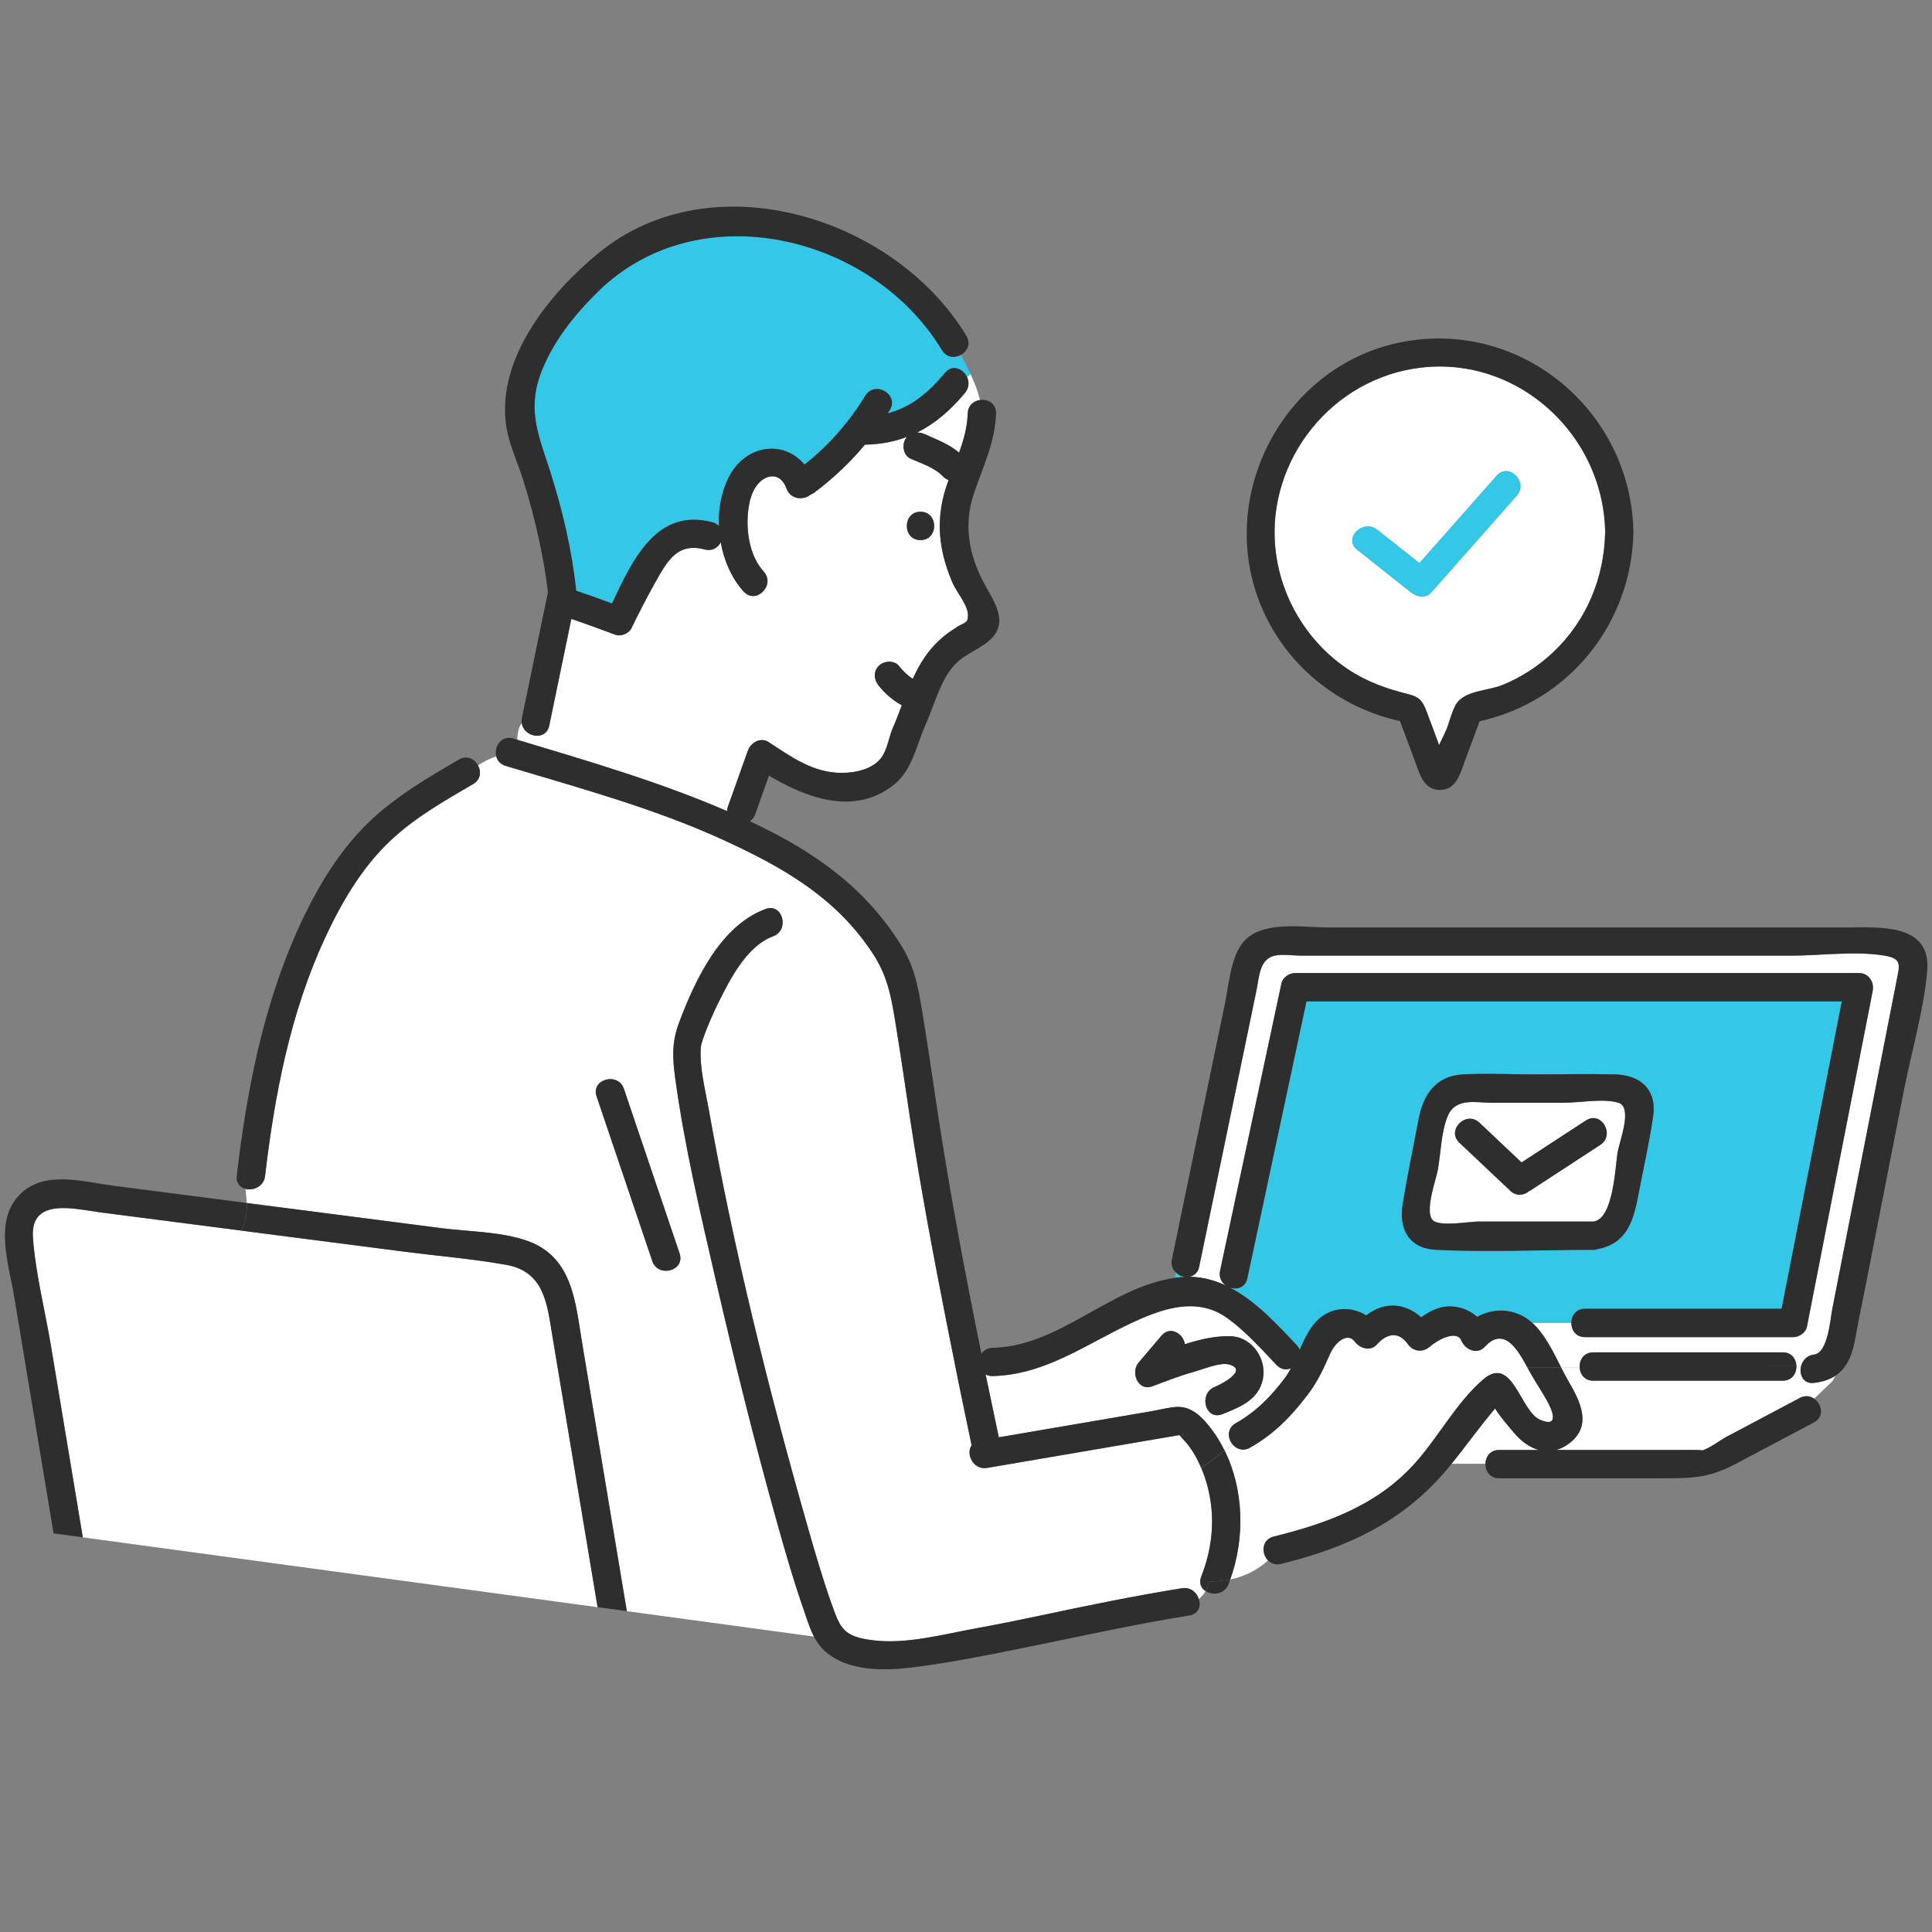
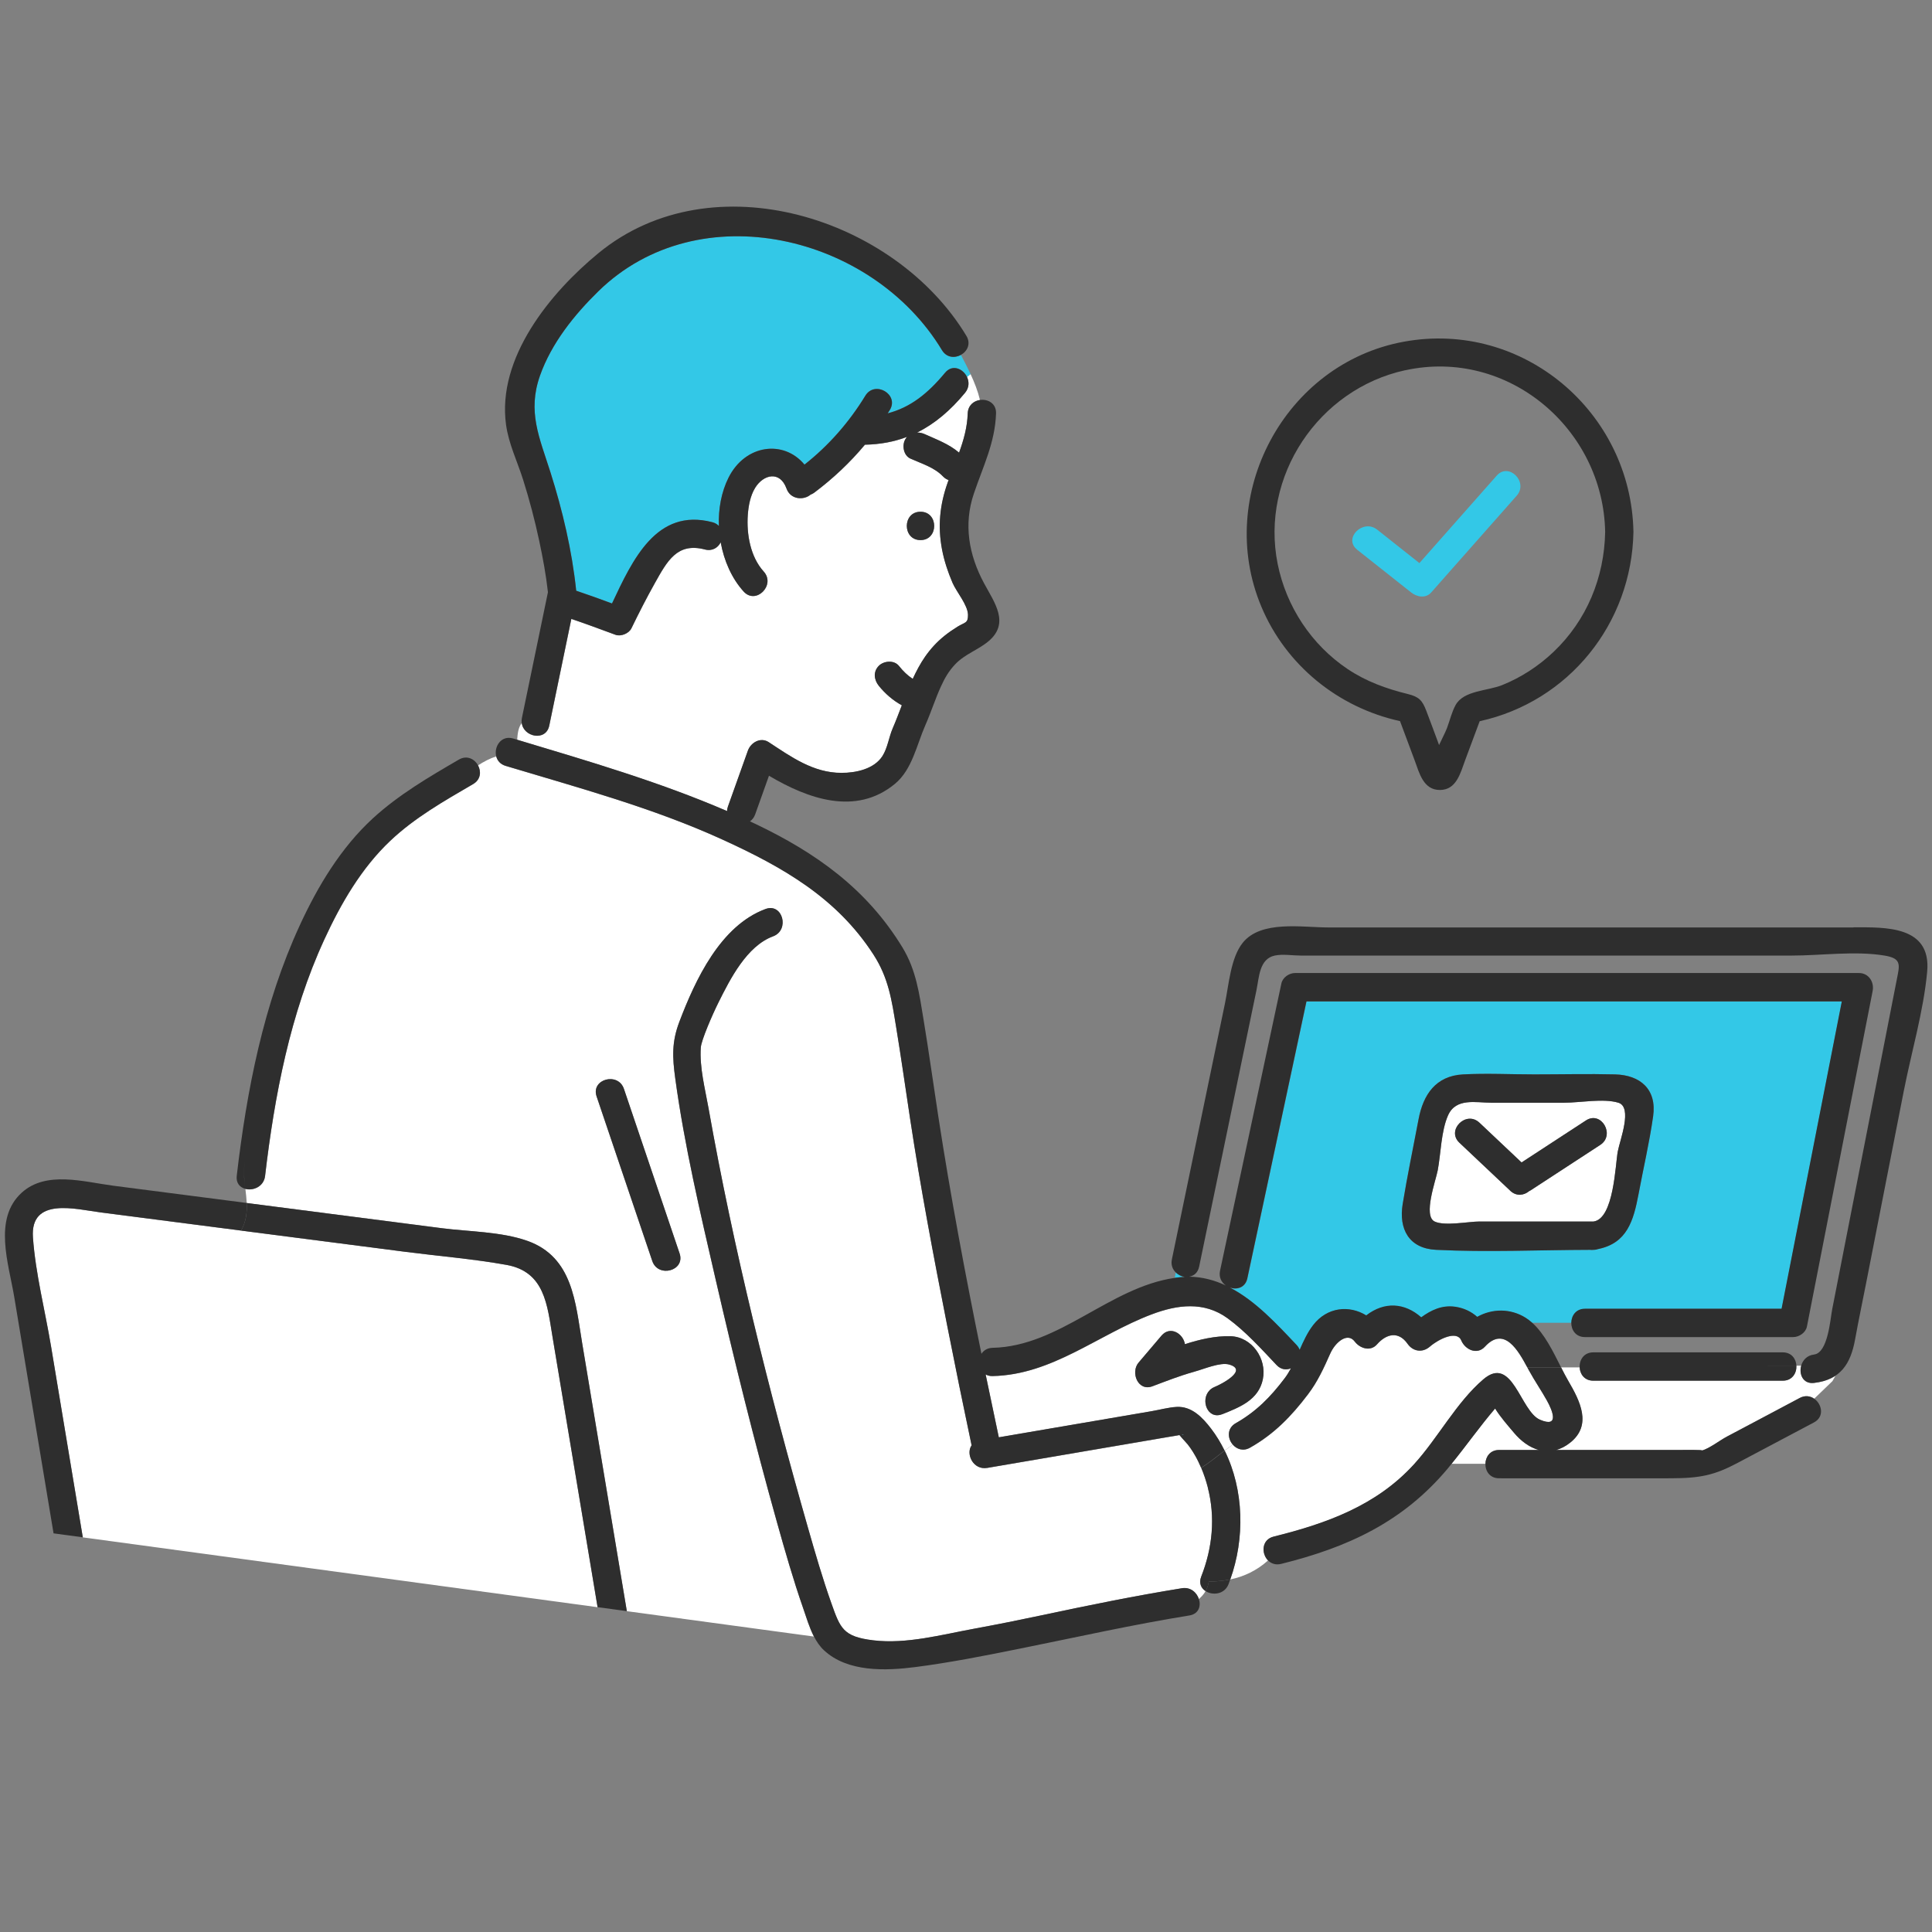
<svg xmlns="http://www.w3.org/2000/svg" id="_レイヤー_2" viewBox="0 0 434 434">
  <rect x="0" y="0" width="434" height="434" fill="#808080" stroke="none" />
  <g id="_レイヤー_1-2">
    <path d="M407.52,310.67c-2.48.29-3.42-1.97-2.88-3.88h-1.11c.08,1.65-.93,3.36-3.06,3.36h-42.57c-1.96,0-2.97-1.46-3.06-2.98h-4.16c.54,1.07,1.08,2.11,1.62,3.04,2.63,4.51,5.4,9.91.4,13.87-1.03.82-2.08,1.34-3.11,1.63h24.93c.76,0,1.52,0,2.28,0,.74,0,6.29-.1,5.47.15,1.81-.53,3.97-2.26,5.65-3.15,2.61-1.38,5.22-2.77,7.83-4.15,2.84-1.51,5.69-3.02,8.53-4.53,1.22-.65,2.38-.44,3.26.17l4.09-3.94.7-1.23c-1.26.84-2.83,1.4-4.82,1.63Z" style="fill:#fff; stroke-width:0px;" />
    <path d="M286.77,306.65c-3.39-3.59-6.97-7.56-10.97-10.48-5.32-3.89-11.35-3.08-17.14-.88-12.1,4.6-22.28,13.56-35.69,13.84-.61.01-1.12-.13-1.55-.36.97,4.71,1.96,9.42,2.96,14.12,11.43-1.95,22.85-3.91,34.28-5.86,1.84-.31,3.81-.87,5.68-.97,3.36-.18,5.79,2.35,7.74,4.9,1.17,1.53,2.16,3.18,3.01,4.9.61-.47,1.22-.91,1.84-1.34-1.19-1.37-1.36-3.66.67-4.81,4.6-2.61,7.8-5.88,10.98-10.08.54-.71.99-1.47,1.42-2.25-1.02.43-2.24.33-3.24-.74ZM283.69,309.81c-.95,4.66-5.18,6.29-9.12,7.87-3.34,1.34-5.01-3.23-2.83-5.39.3-.3.68-.56,1.14-.74,1.48-.59,7.6-3.78,3.22-5.02-2-.57-5.68,1.02-7.62,1.55-.1.03-.19.06-.29.09-3.19.88-6.23,2.09-9.33,3.25-3.25,1.22-4.95-3.14-3.1-5.32,1.72-2.02,3.44-4.04,5.15-6.06,1.96-2.3,4.89-.46,5.26,1.92,3.39-1.09,6.86-1.89,10.23-1.79,4.81.13,8.22,5.06,7.28,9.66Z" style="fill:#fff; stroke-width:0px;" />
    <path d="M265.43,322.29c.43.2.74-.1,0,0h0Z" style="fill:#33c8e7; stroke-width:0px;" />
    <path d="M347.52,314.66c-1.28-2.3-2.79-4.48-4.05-6.79-.12-.22-.24-.45-.37-.68h-.91.91c-2-3.7-5.15-9.41-9.52-4.66-1.8,1.95-4.46.64-5.32-1.4-.97-2.3-5.01-.36-7.06,1.4-1.64,1.41-3.76,1.12-5-.64-2.04-2.92-4.77-2.26-6.87.13-1.49,1.69-3.86.87-5-.64-1.61-2.14-4.34.11-5.49,2.68-1.46,3.28-2.83,6.3-5.01,9.18-3.75,4.94-7.59,8.91-13.01,11.98-1.53.87-2.99.35-3.88-.68-.62.42-1.23.87-1.84,1.34,4.37,8.85,4.55,19.75,1.26,28.93,3.14-.66,5.97-2.02,8.48-4.26-1.52-1.56-1.46-4.67,1.27-5.35,11.89-2.95,23.06-6.97,31.49-16.2,5.4-5.91,9.53-13.92,15.6-19.12,6.59-5.64,8.31,7.18,12.75,9.07,4.49,1.9,2.72-2.2,1.57-4.27Z" style="fill:#fff; stroke-width:0px;" />
    <path d="M266.14,286.85c-.75-.11-1.47-.47-2.02-1.01l-.23,1.22c.08-.01.16-.03.24-.04.68-.09,1.35-.15,2.01-.17Z" style="fill:#33c8e7; stroke-width:0px;" />
    <path d="M336.75,325.72h8.92c-2.06-.57-3.98-1.97-5.55-3.84-1.39-1.65-3.07-3.54-4.26-5.47-3.42,3.99-6.46,8.32-9.78,12.41h7.6c.04-1.56,1.05-3.1,3.07-3.1Z" style="fill:#fff; stroke-width:0px;" />
    <path d="M215.85,79.73c-1.37.75-3.22.65-4.25-1.07-15.56-25.85-54.54-35.33-77.16-13.25-5.45,5.32-10.56,11.69-13.13,18.96-2.87,8.11-.13,13.92,2.33,21.68,2.73,8.61,4.85,17.63,5.8,26.65,2.7.9,5.37,1.87,8.04,2.86,4.62-9.8,9.99-21.54,22.55-18.25.63.17,1.1.47,1.46.84-.14-3.81.54-7.61,2.15-10.82,3.75-7.52,12.42-8.6,17.08-2.96,5.46-4.3,10.05-9.54,13.67-15.48,2.13-3.49,7.64-.29,5.5,3.21-.16.25-.32.5-.48.75,5.11-1.32,9.02-4.45,12.88-9.11,1.66-2.01,4.07-.91,4.95.97.28-.21.54-.43.8-.66-.68-1.45-1.42-2.88-2.18-4.33Z" style="fill:#33c8e7; stroke-width:0px;" />
    <path d="M218.03,84.05c-.26.23-.52.45-.8.66.5,1.07.5,2.39-.45,3.53-3.25,3.93-6.76,6.94-10.77,8.92.57,0,1.17.11,1.72.37,2.71,1.23,5.46,2.23,7.71,4.15,1.02-2.81,1.83-5.67,1.94-8.8.06-1.82,1.36-2.83,2.76-3.03-.48-2-1.23-3.91-2.11-5.8Z" style="fill:#fff; stroke-width:0px;" />
    <path d="M213.99,130.94c-1.04-2.42-1.87-4.91-2.36-7.5-.98-5.19-.52-10,1.25-14.97.07-.21.15-.41.23-.62-.44-.15-.87-.4-1.27-.82-1.95-2.04-4.8-2.86-7.31-4-1.57-.71-1.94-2.99-1.14-4.35.11-.2.24-.37.38-.53-2.87,1.09-6,1.69-9.46,1.76-3.34,4-7.14,7.58-11.38,10.77-.28.21-.55.34-.82.44-1.53,1.31-4.5,1.17-5.41-1.35-1.47-4.08-5.2-3.19-7.05-.17-1.09,1.78-1.5,4.02-1.65,6.07-.31,4.33.57,9.43,3.57,12.73,2.75,3.03-1.74,7.54-4.5,4.5-2.67-2.95-4.41-6.9-5.16-11.06-.61,1.2-1.87,2.05-3.55,1.61-6.23-1.63-8.45,2.58-11.25,7.57-1.86,3.32-3.59,6.71-5.25,10.13-.57,1.18-2.37,1.91-3.59,1.46-3.29-1.22-6.58-2.45-9.91-3.57-1.65,7.99-3.31,15.98-4.96,23.97-.75,3.63-5.83,2.57-6.18-.62-.82,1.08-.95,2.45-1.04,3.8,15.92,4.79,31.9,9.44,47.17,16.03.01-.31.06-.63.18-.97,1.5-4.2,3-8.4,4.5-12.61.65-1.83,2.84-3.11,4.68-1.9,5.06,3.32,9.99,6.89,16.34,6.9,3.2,0,7.32-.85,9.2-3.77,1.16-1.81,1.45-4.25,2.3-6.22.72-1.66,1.38-3.42,2.06-5.19-1.99-1.09-3.75-2.61-5.17-4.37-1.08-1.34-1.32-3.18,0-4.5,1.13-1.13,3.42-1.34,4.5,0,1.01,1.24,1.96,2.16,3.12,2.93.81-1.75,1.7-3.43,2.76-4.96,1.22-1.75,2.65-3.31,4.31-4.66.96-.78,1.99-1.48,3.04-2.13,1.61-.99,2.33-.72,2.3-2.64-.04-2.22-2.59-5.13-3.47-7.18ZM206.78,121.32c-4.1,0-4.1-6.37,0-6.37s4.1,6.37,0,6.37Z" style="fill:#fff; stroke-width:0px;" />
-     <path d="M407.52,304.31c3.14-.36,3.65-7.96,4.08-10.15,1.2-6.12,2.4-12.23,3.59-18.35,2.91-14.85,5.82-29.69,8.73-44.54.81-4.16,1.63-8.31,2.44-12.47.49-2.53.21-3.57-3-4.11-6.56-1.1-14.25,0-20.88,0h-110.22c-1.8,0-4.12-.39-5.89,0-3.45.75-3.48,4.82-4.09,7.73-4.3,20.72-8.59,41.44-12.89,62.17-.28,1.37-1.19,2.06-2.23,2.23,2.96.05,5.69.79,8.24,1.98-.98-.68-1.63-1.84-1.31-3.32,4.59-21.51,9.19-43.02,13.78-64.53.29-1.35,1.74-2.34,3.07-2.34h126.68c2.19,0,3.46,2.02,3.07,4.03-4.92,25.14-9.85,50.27-14.77,75.41-.27,1.36-1.76,2.34-3.07,2.34h-46.79c-2.08,0-3.1-1.64-3.07-3.26h-8.82c2.82,2.5,4.72,6.49,6.52,10.05h4.16c-.09-1.66.92-3.39,3.06-3.39h42.57c1.97,0,2.99,1.47,3.06,3h1.11c.35-1.22,1.31-2.3,2.88-2.49Z" style="fill:#fff; stroke-width:0px;" />
    <path d="M356.06,294.03h44.17c4.51-23.01,9.02-46.03,13.53-69.04h-120.26c-4.43,20.73-8.85,41.46-13.28,62.2-.45,2.1-2.34,2.62-3.92,2.08,5.73,2.97,10.53,8.18,14.97,12.88.33.35.56.73.7,1.11.86-1.96,1.74-3.89,3.03-5.56,3.13-4.07,8.11-4.53,11.93-2.18,4.08-3.16,8.64-2.85,12.35.43,2.24-1.63,4.68-2.79,7.64-2.37,1.93.27,3.59,1.08,4.94,2.27,3.33-1.88,7.46-1.94,10.87.2.51.32.99.7,1.45,1.1h8.82c.03-1.57,1.05-3.11,3.07-3.11ZM322.6,280.76c-6.13-.3-8.43-4.69-7.51-10.32,1.04-6.35,2.38-12.67,3.56-18.99,1.04-5.54,3.84-9.77,10.01-10.1,5.3-.28,10.69,0,15.99,0,6.04,0,12.1-.15,18.14,0,5.69.15,9.41,3.37,8.56,9.39-.83,5.87-2.2,11.72-3.29,17.55-1.12,5.95-2.58,10.96-9.01,12.28-.33.11-.68.19-1.09.19-.29.04-.55.03-.8,0-11.48.02-23.1.56-34.56,0Z" style="fill:#33c8e7; stroke-width:0px;" />
    <path d="M269.84,354.16c2.54-6.45,3.21-13.27,1.47-20.03-.39-1.5-.88-2.97-1.48-4.39-2.05,1.28-4.26,2.2-6.86,2.2,2.6,0,4.81-.92,6.86-2.2-.41-.97-.86-1.92-1.39-2.82-.66-1.14-1.4-2.27-2.32-3.22-.15-.15-.8-.85-1.16-1.32-.75.16-1.53.26-2.28.39-2.73.47-5.45.93-8.18,1.4-10.91,1.86-21.81,3.73-32.72,5.59-3.16.54-4.87-3.14-3.51-5.07-1.9-8.94-3.72-17.9-5.48-26.86-3.05-15.48-5.99-30.99-8.35-46.59-1.03-6.83-2-13.67-3.12-20.48-1.01-6.14-1.72-11.06-5.07-16.27-8.28-12.84-20.46-19.72-33.98-25.89-15.59-7.12-32.31-11.62-48.67-16.54-1.21-.36-1.88-1.2-2.12-2.15-1.47.48-2.82,1.19-4.09,2.02.75,1.37.64,3.2-1.09,4.21-6.52,3.8-13.09,7.52-18.62,12.75-6.5,6.14-11.1,14.11-14.82,22.18-7.66,16.62-11.19,35.03-13.3,53.1-.28,2.41-2.67,3.38-4.44,2.91.13,1.06.25,2.12.3,3.17,14.58,1.88,29.16,3.77,43.75,5.65,6.14.79,13.38.76,19.29,2.85,10.26,3.63,10.81,13.97,12.32,23,3.34,20.06,6.69,40.12,10.03,60.18l42.02,5.7c-1.04-2.02-1.71-4.32-2.41-6.34-2.23-6.38-4.08-12.89-5.91-19.39-5.08-18.11-9.59-36.38-13.81-54.7-3.42-14.85-6.96-29.82-9.02-44.94-.65-4.77-.81-8.17.93-12.74,3.58-9.41,9.23-21.57,19.35-25.31,3.85-1.43,5.5,4.73,1.69,6.14-5.9,2.18-9.63,9.58-12.26,14.85-1.4,2.81-3.86,8.49-3.97,10.11-.32,4.42.95,9.25,1.72,13.57,5.64,31.76,13.51,63.38,22.37,94.39,1.62,5.66,3.26,11.32,5.23,16.87,2,5.63,2.62,7.53,9.4,8.35,7.48.9,15.43-1.28,22.75-2.62,5.06-.93,10.11-1.94,15.14-3.01,10.46-2.23,20.91-4.37,31.47-6.07,1.93-.31,3.33.95,3.8,2.42.61-.52,1.13-1.11,1.51-1.77-.99-.64-1.55-1.78-.98-3.25ZM152.66,281.59c1.32,3.9-4.83,5.55-6.14,1.69-4.17-12.33-8.34-24.66-12.51-36.98-1.32-3.9,4.83-5.55,6.14-1.69,4.17,12.33,8.34,24.66,12.51,36.98Z" style="fill:#fff; stroke-width:0px;" />
    <path d="M124.1,300.2c-1.17-7-1.71-14.52-10.33-16.06-7.47-1.34-15.15-1.96-22.68-2.93-12.31-1.59-24.61-3.18-36.92-4.77-.06.11-.11.23-.18.34.07-.11.12-.23.18-.34-10.54-1.36-21.09-2.72-31.63-4.09-5.54-.72-15.8-3.53-15.14,5.64.58,8.13,2.74,16.45,4.07,24.48,2.38,14.29,4.75,28.59,7.13,42.88l115.64,15.69c-3.38-20.28-6.76-40.55-10.14-60.83Z" style="fill:#fff; stroke-width:0px;" />
    <path d="M270.82,357.42c1.58,1.02,4.25.76,5.16-1.56.14-.35.25-.71.38-1.06-1.53.32-3.14.48-4.83.48-.1.78-.34,1.49-.72,2.14Z" style="fill:#2e2e2e; stroke-width:0px;" />
    <path d="M407.55,314.21l-2.74,2.63,2.74-2.63c-.88-.61-2.04-.82-3.26-.17-2.85,1.51-5.69,3.02-8.53,4.53-2.61,1.38-5.22,2.77-7.83,4.15-1.68.89-3.84,2.62-5.65,3.15.82-.24-4.73-.15-5.47-.15-.76,0-1.52,0-2.28,0h-24.93c1.04-.29,2.08-.81,3.11-1.63,5-3.96,2.23-9.36-.4-13.87-.55-.94-1.08-1.97-1.62-3.04h-7.59c.13.24.25.47.37.68,1.26,2.31,2.77,4.49,4.05,6.79,1.15,2.07,2.92,6.18-1.57,4.27-4.44-1.88-6.17-14.71-12.75-9.07-6.07,5.2-10.2,13.21-15.6,19.12-8.43,9.23-19.59,13.25-31.49,16.2-2.73.68-2.79,3.79-1.27,5.35.88-.78,1.73-1.68,2.53-2.68-.81,1.01-1.65,1.9-2.53,2.68.69.71,1.71,1.1,2.96.79,15.02-3.72,27.38-9.44,37.41-21.41.3-.36.58-.72.87-1.08h-5.53,5.53c3.32-4.08,6.36-8.41,9.78-12.41,1.19,1.93,2.87,3.82,4.26,5.47,1.57,1.87,3.48,3.27,5.55,3.84h-8.92c-2.01,0-3.03,1.54-3.07,3.1h1.94-1.94c-.04,1.62.98,3.26,3.07,3.26,12.84,0,25.69.03,38.53,0,6.69-.01,9.87-.7,15.08-3.47,5.71-3.03,11.42-6.06,17.13-9.08,2.4-1.27,1.79-4.12.05-5.33Z" style="fill:#2e2e2e; stroke-width:0px;" />
    <path d="M416.39,208.34h-118.04c-5.81,0-15.09-1.68-19.19,3.45-2.72,3.41-3.11,9.41-3.99,13.63-1.51,7.28-3.02,14.56-4.53,21.84-2.46,11.88-4.93,23.77-7.39,35.65-.26,1.23.16,2.23.87,2.93l.78-4.16-.78,4.16c.55.54,1.27.9,2.02,1.01-.66.02-1.33.08-2.01.17-.08.01-.16.03-.24.04l-1.31,6.99,1.31-6.99c-14.72,2.14-25.86,15.38-40.91,15.71-1.18.03-2.01.58-2.51,1.34-3.6-17.66-6.93-35.38-9.67-53.18-1.12-7.28-2.13-14.58-3.33-21.86-.96-5.83-1.65-11.15-4.75-16.25-8.03-13.18-19.47-21.29-33.15-27.8-.36-.17-.73-.34-1.1-.51.51-.35.93-.88,1.18-1.59,1.03-2.89,2.06-5.77,3.09-8.66,8.69,5.15,19.5,9.1,28.31,1.81,3.86-3.19,4.89-8.79,6.83-13.19,1.26-2.85,2.2-5.85,3.49-8.68.85-1.86,1.74-3.43,3.2-4.97,2.2-2.33,5.16-3.21,7.53-5.22,4.78-4.06,1.28-8.66-1.04-12.98-3.43-6.38-4.64-13.21-2.3-20.13,2.06-6.1,4.77-11.45,4.99-18.02.08-2.27-1.85-3.28-3.6-3.03.49,2.08.69,4.25.4,6.58.29-2.33.09-4.5-.4-6.58-1.41.2-2.7,1.21-2.76,3.03-.1,3.13-.92,5.99-1.94,8.8-2.25-1.93-5-2.93-7.71-4.15-.55-.25-1.15-.37-1.72-.37,4.01-1.98,7.52-4.99,10.77-8.92.94-1.14.95-2.46.45-3.53-2.01,1.5-4.48,2.54-6.23,4.3,1.75-1.75,4.23-2.79,6.23-4.3-.87-1.87-3.28-2.98-4.95-.97-3.85,4.65-7.77,7.79-12.88,9.11.16-.25.33-.49.48-.75,2.14-3.51-3.36-6.71-5.5-3.21-3.63,5.94-8.21,11.18-13.67,15.48-4.66-5.64-13.33-4.56-17.08,2.96-1.6,3.21-2.29,7.01-2.15,10.82-.36-.37-.83-.68-1.46-.84-12.56-3.29-17.93,8.44-22.55,18.25-2.67-.99-5.34-1.96-8.04-2.86-.94-9.03-3.07-18.04-5.8-26.65-2.46-7.76-5.2-13.57-2.33-21.68,2.57-7.26,7.68-13.63,13.13-18.96,22.61-22.08,61.59-12.6,77.16,13.25,1.04,1.72,2.89,1.82,4.25,1.07-.95-1.82-1.91-3.66-2.73-5.57.82,1.91,1.78,3.75,2.73,5.57,1.42-.78,2.32-2.49,1.24-4.28-16-26.57-57.02-39.61-82.62-18.61-10.85,8.9-22.87,23.55-20.79,38.59.59,4.26,2.53,8.23,3.82,12.3,1.43,4.52,2.64,9.12,3.63,13.76.81,3.8,1.53,7.66,1.96,11.54-1.95,9.42-3.9,18.85-5.85,28.27-.08.38-.08.73-.04,1.07.35-.47.83-.89,1.5-1.23-.67.34-1.14.76-1.5,1.23.35,3.19,5.43,4.26,6.18.62,1.65-7.99,3.31-15.98,4.96-23.97,3.32,1.13,6.62,2.36,9.91,3.57,1.22.45,3.02-.28,3.59-1.46,1.66-3.42,3.39-6.81,5.25-10.13,2.8-4.99,5.02-9.2,11.25-7.57,1.68.44,2.94-.41,3.55-1.61.75,4.17,2.49,8.12,5.16,11.06,2.76,3.04,7.25-1.47,4.5-4.5-2.99-3.3-3.88-8.41-3.57-12.73.15-2.05.56-4.29,1.65-6.07,1.85-3.02,5.58-3.91,7.05.17.91,2.52,3.88,2.65,5.41,1.35.27-.1.55-.23.82-.44,4.24-3.18,8.04-6.76,11.38-10.77,3.46-.07,6.59-.66,9.46-1.76-.14.16-.27.33-.38.53-.8,1.36-.43,3.64,1.14,4.35,2.52,1.14,5.36,1.96,7.31,4,.4.42.83.67,1.27.82-.08.21-.15.41-.23.62-1.76,4.97-2.23,9.78-1.25,14.97.49,2.59,1.33,5.08,2.36,7.5.88,2.05,3.43,4.96,3.47,7.18.03,1.93-.69,1.65-2.3,2.64-1.05.65-2.08,1.35-3.04,2.13-1.66,1.34-3.09,2.9-4.31,4.66-1.06,1.53-1.95,3.21-2.76,4.96-1.17-.76-2.12-1.68-3.12-2.93-1.08-1.34-3.38-1.13-4.5,0-1.32,1.32-1.08,3.16,0,4.5,1.43,1.76,3.18,3.29,5.17,4.37-.68,1.77-1.34,3.53-2.06,5.19-.85,1.97-1.14,4.41-2.3,6.22-1.88,2.93-6,3.78-9.2,3.77-6.34,0-11.27-3.58-16.34-6.9-1.83-1.2-4.02.08-4.68,1.9-1.5,4.2-3,8.4-4.5,12.61-.12.34-.17.66-.18.97-15.27-6.59-31.25-11.24-47.17-16.03-.12,1.77-.19,3.5-1.71,4.52,1.52-1.01,1.59-2.75,1.71-4.52-.29-.09-.58-.17-.86-.26-2.72-.82-4.36,1.86-3.82,3.99.28-.09.56-.2.85-.27-.29.07-.57.18-.85.27.24.95.91,1.79,2.12,2.15,16.37,4.92,33.08,9.43,48.67,16.54,13.52,6.17,25.7,13.05,33.98,25.89,3.35,5.2,4.07,10.13,5.07,16.27,1.12,6.82,2.08,13.65,3.12,20.48,2.36,15.6,5.3,31.11,8.35,46.59,1.77,8.97,3.59,17.92,5.48,26.86-1.37,1.93.35,5.61,3.51,5.07,10.91-1.86,21.81-3.73,32.72-5.59,2.73-.47,5.45-.93,8.18-1.4.76-.13,1.53-.23,2.28-.39.37.47,1.01,1.17,1.16,1.32.92.95,1.66,2.08,2.32,3.22.53.91.98,1.86,1.39,2.82,1.83-1.14,3.53-2.56,5.26-3.88-.85-1.72-1.84-3.37-3.01-4.9-1.95-2.55-4.38-5.08-7.74-4.9-1.87.1-3.84.66-5.68.97-11.43,1.95-22.85,3.91-34.28,5.86-1-4.7-1.99-9.41-2.96-14.12.43.23.94.38,1.55.36,13.41-.29,23.59-9.25,35.69-13.84,5.79-2.2,11.82-3.01,17.14.88,4,2.92,7.58,6.89,10.97,10.48,1,1.06,2.22,1.17,3.24.74-.42.78-.88,1.54-1.42,2.25-3.18,4.2-6.38,7.47-10.98,10.08-2.03,1.15-1.86,3.44-.67,4.81,1.29-.88,2.63-1.65,4.07-2.13-1.45.48-2.78,1.25-4.07,2.13.89,1.03,2.35,1.55,3.88.68,5.42-3.07,9.26-7.04,13.01-11.98,2.19-2.88,3.55-5.9,5.01-9.18,1.15-2.57,3.88-4.82,5.49-2.68,1.14,1.52,3.51,2.34,5,.64,2.1-2.39,4.82-3.05,6.87-.13,1.23,1.76,3.36,2.06,5,.64,2.05-1.76,6.09-3.71,7.06-1.4.86,2.05,3.52,3.36,5.32,1.4,4.37-4.75,7.52.96,9.52,4.66h7.59c-1.8-3.55-3.7-7.54-6.52-10.05h-6.61,6.61c-.46-.41-.94-.78-1.45-1.1-3.42-2.14-7.54-2.07-10.87-.2-1.34-1.19-3.01-1.99-4.94-2.27-2.96-.42-5.4.74-7.64,2.37-3.71-3.28-8.27-3.59-12.35-.43-3.82-2.35-8.8-1.89-11.93,2.18-1.29,1.67-2.17,3.61-3.03,5.56-.14-.38-.37-.76-.7-1.11-4.44-4.7-9.23-9.91-14.97-12.88,1.58.54,3.47.02,3.92-2.08,4.43-20.73,8.85-41.46,13.28-62.2h120.26c-4.51,23.01-9.02,46.03-13.53,69.04h-44.17c-2.01,0-3.03,1.54-3.07,3.11h2.73-2.73c-.03,1.62.98,3.26,3.07,3.26h46.79c1.31,0,2.8-.98,3.07-2.34,4.92-25.14,9.85-50.27,14.77-75.41.39-2-.88-4.03-3.07-4.03h-126.68c-1.33,0-2.78.98-3.07,2.34-4.59,21.51-9.19,43.02-13.78,64.53-.32,1.48.33,2.65,1.31,3.32-2.55-1.19-5.28-1.93-8.24-1.98,1.03-.17,1.94-.86,2.23-2.23,4.3-20.72,8.59-41.44,12.89-62.17.6-2.92.64-6.98,4.09-7.73,1.77-.39,4.09,0,5.89,0h110.22c6.63,0,14.32-1.1,20.88,0,3.22.54,3.5,1.58,3,4.11-.81,4.16-1.63,8.31-2.44,12.47-2.91,14.85-5.82,29.69-8.73,44.54-1.2,6.12-2.4,12.23-3.59,18.35-.43,2.19-.94,9.78-4.08,10.15-1.57.18-2.53,1.26-2.88,2.49h1.71-1.71c-.55,1.91.39,4.17,2.88,3.88,6-.69,8.25-4.34,9.23-9.79.77-4.26,1.67-8.5,2.5-12.75,2.81-14.34,5.62-28.67,8.43-43.01,1.72-8.78,4.44-17.92,5.26-26.84.95-10.39-9.53-9.95-16.55-9.95ZM155.83,119.77c2.12,1.06,3.18-2.12,5.3-1.06-2.12-1.06-3.18,2.12-5.3,1.06ZM265.43,322.29c.74-.1.43.2,0,0h0Z" style="fill:#2e2e2e; stroke-width:0px;" />
    <path d="M271.31,334.13c1.74,6.76,1.06,13.58-1.47,20.03-.58,1.47-.01,2.61.98,3.25.37-.65.61-1.37.72-2.14-.02,0-.05,0-.07,0,.02,0,.05,0,.07,0,.09-.66.08-1.37-.07-2.12.15.75.16,1.46.07,2.12,1.68,0,3.29-.16,4.83-.48,3.29-9.18,3.11-20.09-1.26-28.93-1.73,1.33-3.43,2.75-5.26,3.88.6,1.42,1.09,2.89,1.48,4.39Z" style="fill:#2e2e2e; stroke-width:0px;" />
    <path d="M206.78,114.96c-4.1,0-4.1,6.37,0,6.37s4.1-6.37,0-6.37Z" style="fill:#2e2e2e; stroke-width:0px;" />
    <path d="M107.39,171.92c-2.02,1.31-3.84,2.86-5.66,4.08,1.82-1.21,3.65-2.76,5.66-4.08-.78-1.42-2.49-2.34-4.31-1.29-6.76,3.94-13.5,7.87-19.31,13.19-7.18,6.59-12.37,15.23-16.42,24.02-8.17,17.73-11.92,37.04-14.17,56.31-.19,1.63.73,2.59,1.92,2.91-.25-2.06-.48-4.13-.06-6.19-.41,2.06-.18,4.13.06,6.19,1.77.47,4.16-.5,4.44-2.91,2.12-18.07,5.65-36.48,13.3-53.1,3.71-8.06,8.32-16.03,14.82-22.18,5.53-5.23,12.1-8.94,18.62-12.75,1.73-1.01,1.84-2.84,1.09-4.21Z" style="fill:#2e2e2e; stroke-width:0px;" />
    <path d="M140.16,244.6c-1.31-3.86-7.45-2.2-6.14,1.69,4.17,12.33,8.34,24.66,12.51,36.98,1.31,3.86,7.45,2.2,6.14-1.69-4.17-12.33-8.34-24.66-12.51-36.98Z" style="fill:#2e2e2e; stroke-width:0px;" />
    <path d="M269.31,359.19c-1.86,1.58-4.62,2.46-7.39,2.46,2.77,0,5.53-.87,7.39-2.46-.48-1.47-1.87-2.73-3.8-2.42-10.56,1.71-21.01,3.84-31.47,6.07-5.03,1.07-10.08,2.08-15.14,3.01-7.32,1.34-15.27,3.53-22.75,2.62-6.78-.82-7.4-2.72-9.4-8.35-1.97-5.55-3.61-11.21-5.23-16.87-8.86-31-16.73-62.63-22.37-94.39-.77-4.32-2.04-9.15-1.72-13.57.12-1.62,2.57-7.31,3.97-10.11,2.63-5.27,6.35-12.67,12.26-14.85,3.81-1.41,2.16-7.56-1.69-6.14-10.13,3.75-15.77,15.9-19.35,25.31-1.74,4.57-1.58,7.98-.93,12.74,2.06,15.12,5.6,30.08,9.02,44.94,4.22,18.32,8.73,36.6,13.81,54.7,1.82,6.5,3.68,13.01,5.91,19.39.7,2.02,1.37,4.32,2.41,6.34l6.96.94-6.96-.94c.6,1.16,1.32,2.24,2.25,3.1,5.3,4.95,13.87,4.63,20.5,3.78,7.9-1.02,15.78-2.58,23.58-4.16,12.68-2.55,25.26-5.38,38.03-7.44,2.09-.34,2.63-2.14,2.11-3.72Z" style="fill:#2e2e2e; stroke-width:0px;" />
    <path d="M397.08,306.79h6.46c-.07-1.53-1.09-3-3.06-3h-42.57c-2.14,0-3.15,1.73-3.06,3.39h3.97-3.97c.08,1.52,1.1,2.98,3.06,2.98h42.57c2.13,0,3.14-1.71,3.06-3.36h-6.46Z" style="fill:#2e2e2e; stroke-width:0px;" />
    <path d="M274.57,317.69c3.94-1.58,8.17-3.22,9.12-7.87.94-4.61-2.47-9.53-7.28-9.66-3.37-.09-6.84.7-10.23,1.79-.37-2.37-3.3-4.22-5.26-1.92-1.72,2.02-3.44,4.04-5.15,6.06-1.85,2.18-.16,6.54,3.1,5.32,3.1-1.16,6.15-2.37,9.33-3.25.1-.03.19-.06.29-.09,1.93-.52,5.62-2.11,7.62-1.55,4.38,1.24-1.75,4.43-3.22,5.02-.46.19-.84.44-1.14.74-2.17,2.16-.51,6.74,2.83,5.39Z" style="fill:#2e2e2e; stroke-width:0px;" />
    <path d="M130.78,301.74c-1.51-9.04-2.06-19.37-12.32-23-5.91-2.09-13.15-2.06-19.29-2.85-14.58-1.88-29.16-3.77-43.75-5.65.1,2.07-.11,4.14-1.25,6.2,12.31,1.59,24.61,3.18,36.92,4.77,7.53.97,15.21,1.59,22.68,2.93,8.62,1.54,9.16,9.06,10.33,16.06,3.38,20.28,6.76,40.55,10.14,60.83l6.57.89c-3.34-20.06-6.69-40.12-10.03-60.18Z" style="fill:#2e2e2e; stroke-width:0px;" />
    <path d="M55.42,270.23c-9.98-1.29-19.96-2.58-29.94-3.87-6.59-.85-15.09-3.45-20.6,1.56-6.47,5.87-2.92,15.97-1.69,23.38,2.95,17.72,5.89,35.43,8.84,53.15l6.57.89c-2.38-14.29-4.75-28.59-7.13-42.88-1.34-8.03-3.49-16.35-4.07-24.48-.65-9.16,9.61-6.35,15.14-5.64,10.54,1.36,21.09,2.72,31.63,4.09,1.14-2.07,1.35-4.14,1.25-6.2Z" style="fill:#2e2e2e; stroke-width:0px;" />
-     <path d="M287.02,126.68c1.92,9.58,7.6,18.19,15.73,23.63,4.18,2.8,8.68,4.41,13.53,5.61,2.47.61,3.23,1.42,4.11,3.71.98,2.57,1.93,5.16,2.89,7.74.67-1.45,1.42-2.85,1.78-3.82.61-1.65,1.07-3.6,1.92-5.14,1.83-3.33,7.12-3.16,10.49-4.51,4.23-1.71,8.18-4.29,11.49-7.42,7.48-7.09,11.44-16.73,11.63-26.98-.42-23.15-21.84-41.37-44.93-36.31-19.48,4.27-32.57,23.83-28.63,43.5ZM309.37,118.99c3.16,2.5,6.32,5.01,9.48,7.51,5.79-6.55,11.57-13.09,17.36-19.64,2.72-3.08,7.2,1.44,4.5,4.5-6.4,7.25-12.81,14.49-19.21,21.74-1.24,1.41-3.22,1.01-4.5,0-4.04-3.2-8.09-6.4-12.13-9.6-3.21-2.54,1.32-7.02,4.5-4.5Z" style="fill:#fff; stroke-width:0px;" />
    <path d="M314.5,162c1.1,2.94,2.19,5.88,3.29,8.82,1.04,2.8,1.93,6.64,5.66,6.64s4.62-3.84,5.66-6.64c1.09-2.94,2.19-5.87,3.28-8.81,20.03-4.39,34.17-21.97,34.54-42.52-.48-26.9-24.83-47.63-51.58-42.73-26.78,4.9-42.49,34.49-32.02,59.48,5.52,13.2,17.29,22.71,31.16,25.75ZM315.65,83.18c23.09-5.06,44.51,13.16,44.93,36.31-.19,10.25-4.15,19.89-11.63,26.98-3.31,3.14-7.25,5.72-11.49,7.42-3.37,1.36-8.66,1.18-10.49,4.51-.85,1.55-1.3,3.5-1.92,5.14-.36.96-1.11,2.37-1.78,3.82-.96-2.58-1.9-5.17-2.89-7.74-.88-2.29-1.63-3.1-4.11-3.71-4.85-1.2-9.35-2.81-13.53-5.61-8.13-5.44-13.81-14.05-15.73-23.63-3.94-19.67,9.15-39.23,28.63-43.5Z" style="fill:#2e2e2e; stroke-width:0px;" />
    <path d="M332.36,274.4h25.61c4.58-.6,4.89-12.79,5.45-15.74.49-2.59,3.38-9.95.13-10.95-3.35-1.02-8.63,0-12.1,0h-16.51c-3.37,0-7.88-1.15-9.65,2.85-1.56,3.52-1.62,8.61-2.32,12.37-.42,2.24-3.33,10.19-.69,11.46,2.23,1.08,7.68,0,10.09,0ZM332.33,252.19c3.16,2.98,6.31,5.96,9.47,8.94,4.82-3.15,9.64-6.29,14.47-9.44,3.44-2.25,6.63,3.27,3.21,5.5-5.22,3.4-10.43,6.81-15.65,10.21-.11.07-.22.11-.32.17-1.14.95-2.85,1.24-4.24-.07-3.81-3.6-7.63-7.2-11.44-10.8-2.99-2.82,1.52-7.31,4.5-4.5Z" style="fill:#fff; stroke-width:0px;" />
    <path d="M357.97,280.76c.41,0,.76-.08,1.09-.19,6.43-1.33,7.89-6.33,9.01-12.28,1.09-5.83,2.46-11.68,3.29-17.55.85-6.02-2.87-9.25-8.56-9.39-6.04-.15-12.1,0-18.14,0-5.3,0-10.69-.28-15.99,0-6.17.33-8.97,4.57-10.01,10.1-1.19,6.33-2.52,12.64-3.56,18.99-.93,5.64,1.38,10.02,7.51,10.32,11.46.57,23.08.03,34.56,0,.25.03.51.03.8,0ZM322.96,262.93c.71-3.77.76-8.85,2.32-12.37,1.77-4,6.28-2.85,9.65-2.85h16.51c3.47,0,8.75-1.02,12.1,0,3.26,1,.36,8.36-.13,10.95-.55,2.95-.87,15.14-5.45,15.74h-25.61c-2.41,0-7.86,1.08-10.09,0-2.64-1.27.27-9.22.69-11.46Z" style="fill:#2e2e2e; stroke-width:0px;" />
    <path d="M339.27,267.5c1.39,1.31,3.1,1.03,4.24.07.11-.06.21-.1.32-.17,5.22-3.4,10.43-6.81,15.65-10.21,3.42-2.23.23-7.74-3.21-5.5-4.82,3.15-9.64,6.29-14.47,9.44-3.16-2.98-6.31-5.96-9.47-8.94-2.98-2.81-7.49,1.68-4.5,4.5,3.81,3.6,7.63,7.2,11.44,10.8Z" style="fill:#2e2e2e; stroke-width:0px;" />
    <path d="M304.87,123.49c4.04,3.2,8.09,6.4,12.13,9.6,1.28,1.01,3.26,1.41,4.5,0,6.4-7.25,12.81-14.49,19.21-21.74,2.7-3.06-1.78-7.58-4.5-4.5-5.79,6.55-11.57,13.09-17.36,19.64-3.16-2.5-6.32-5.01-9.48-7.51-3.18-2.52-7.71,1.96-4.5,4.5Z" style="fill:#33c8e7; stroke-width:0px;" />
-     <rect width="434" height="434" style="fill:none; stroke-width:0px;" />
  </g>
</svg>